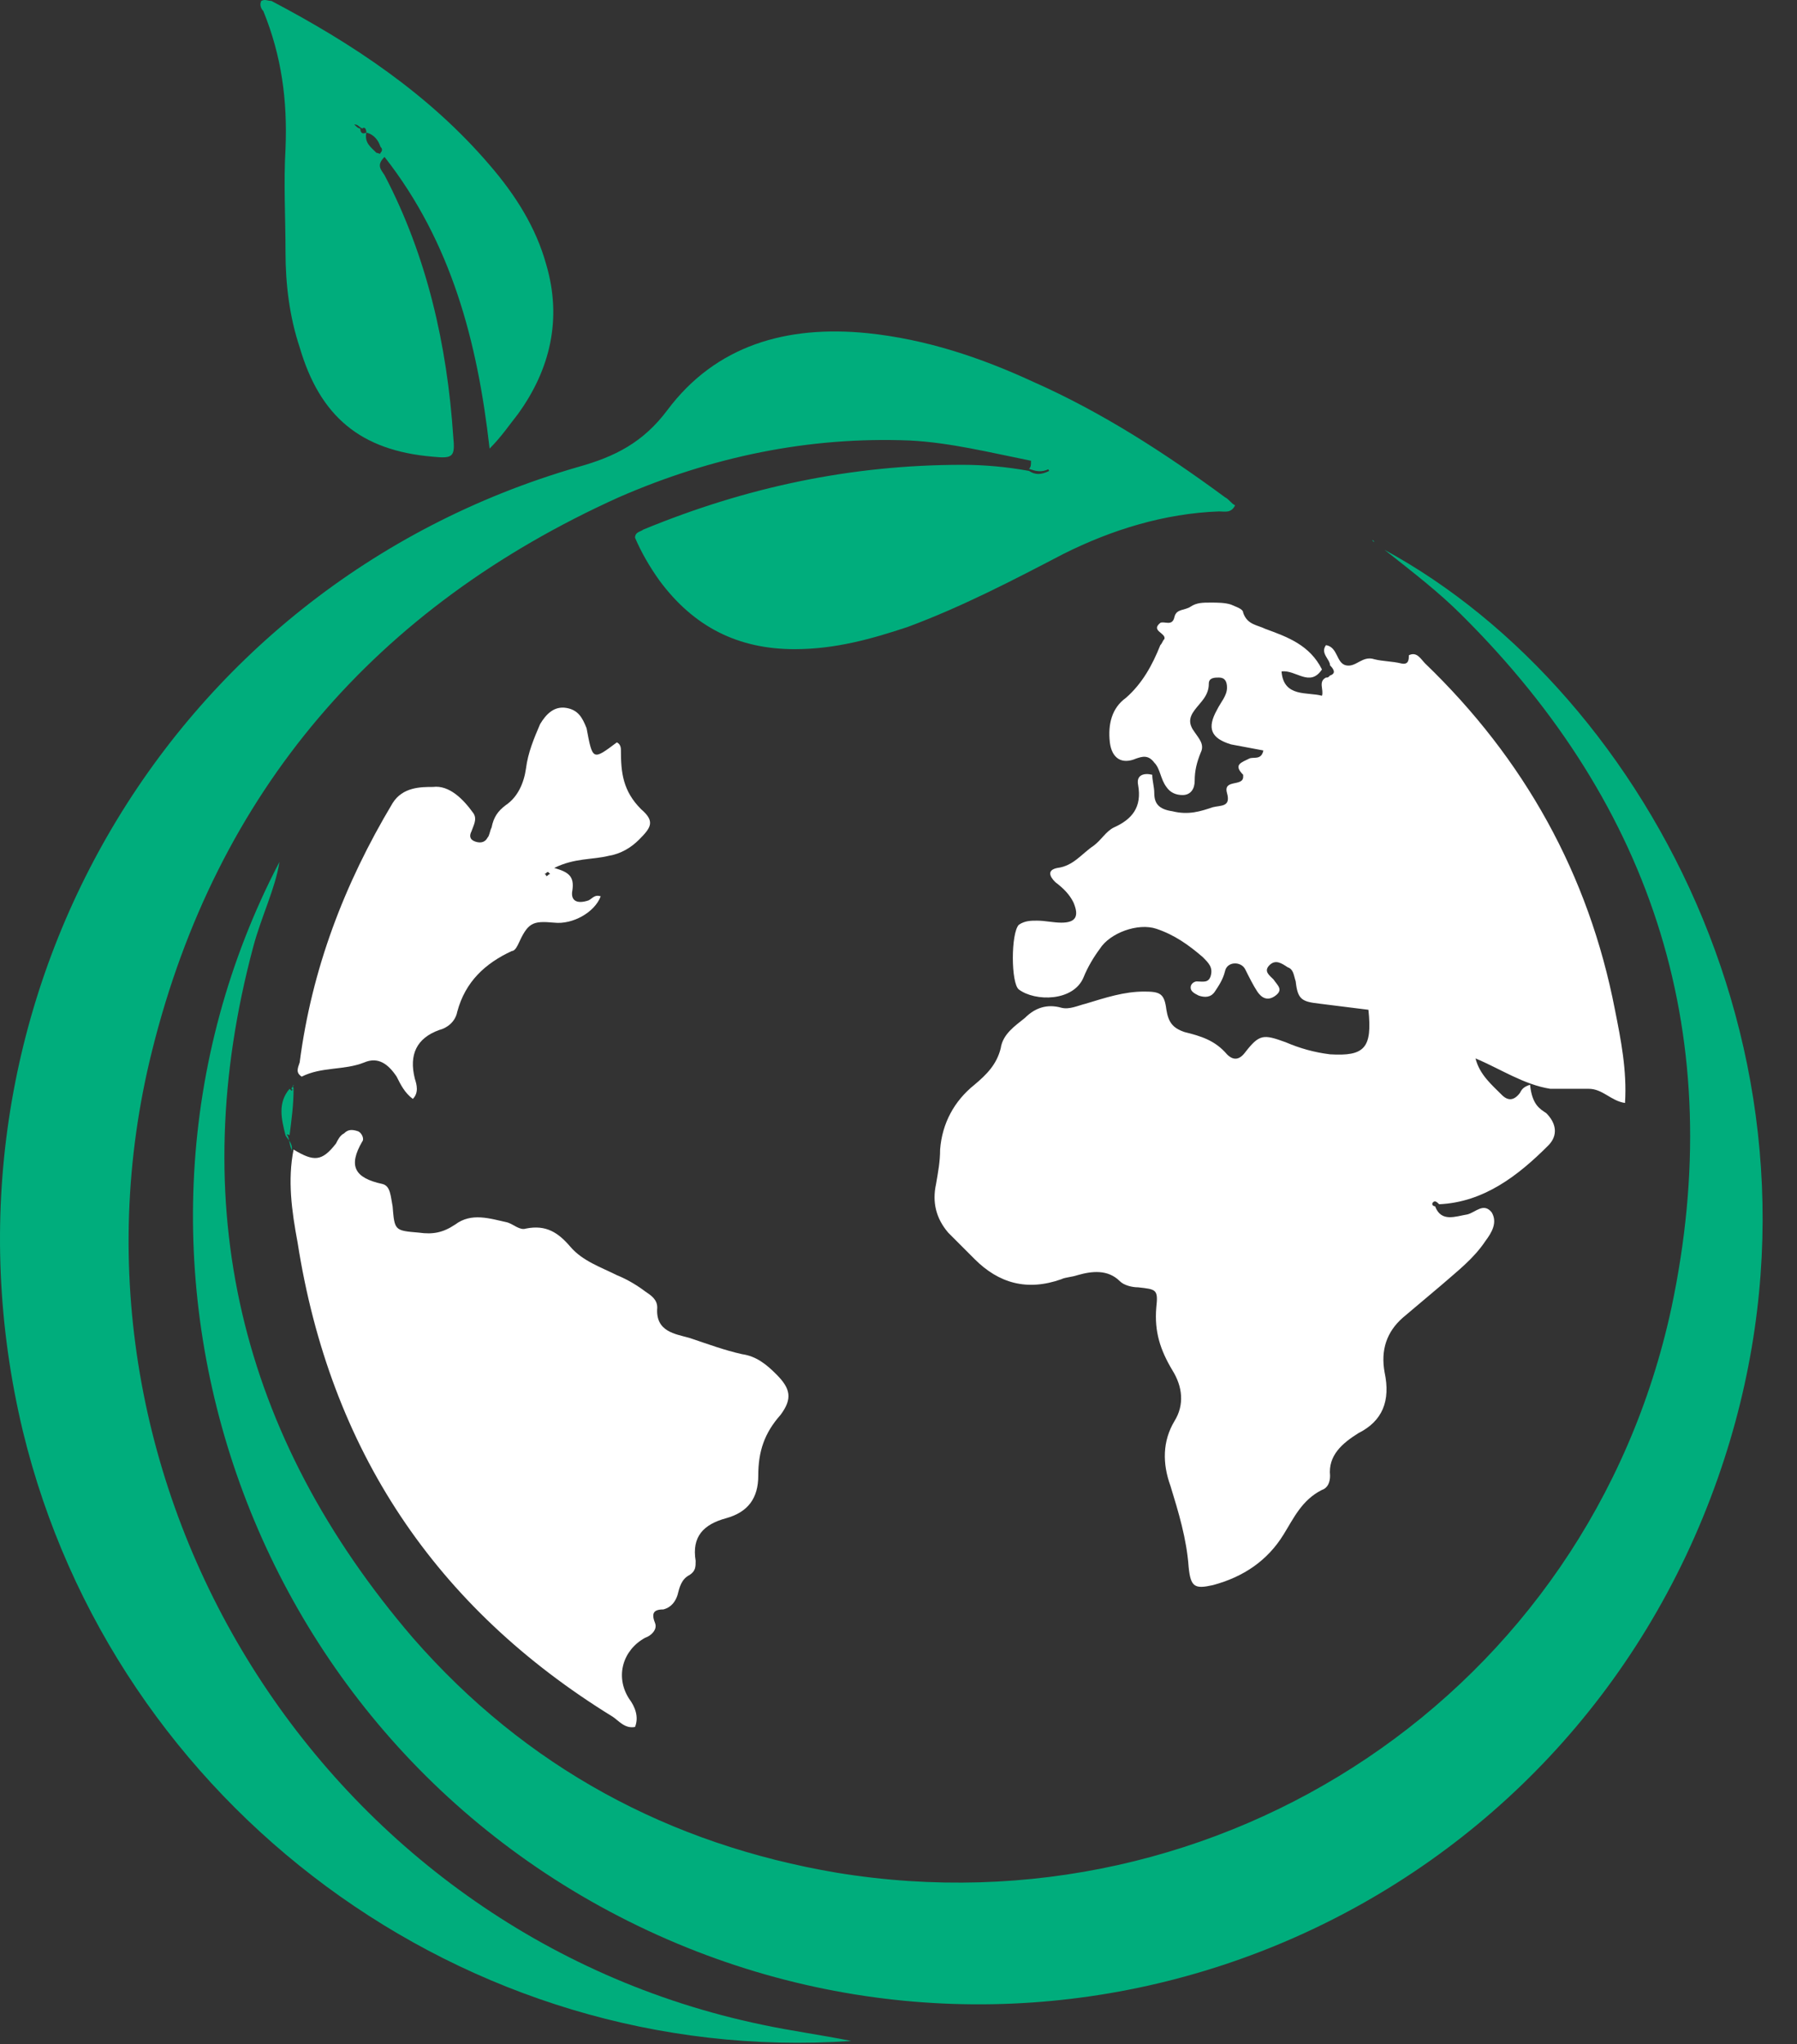
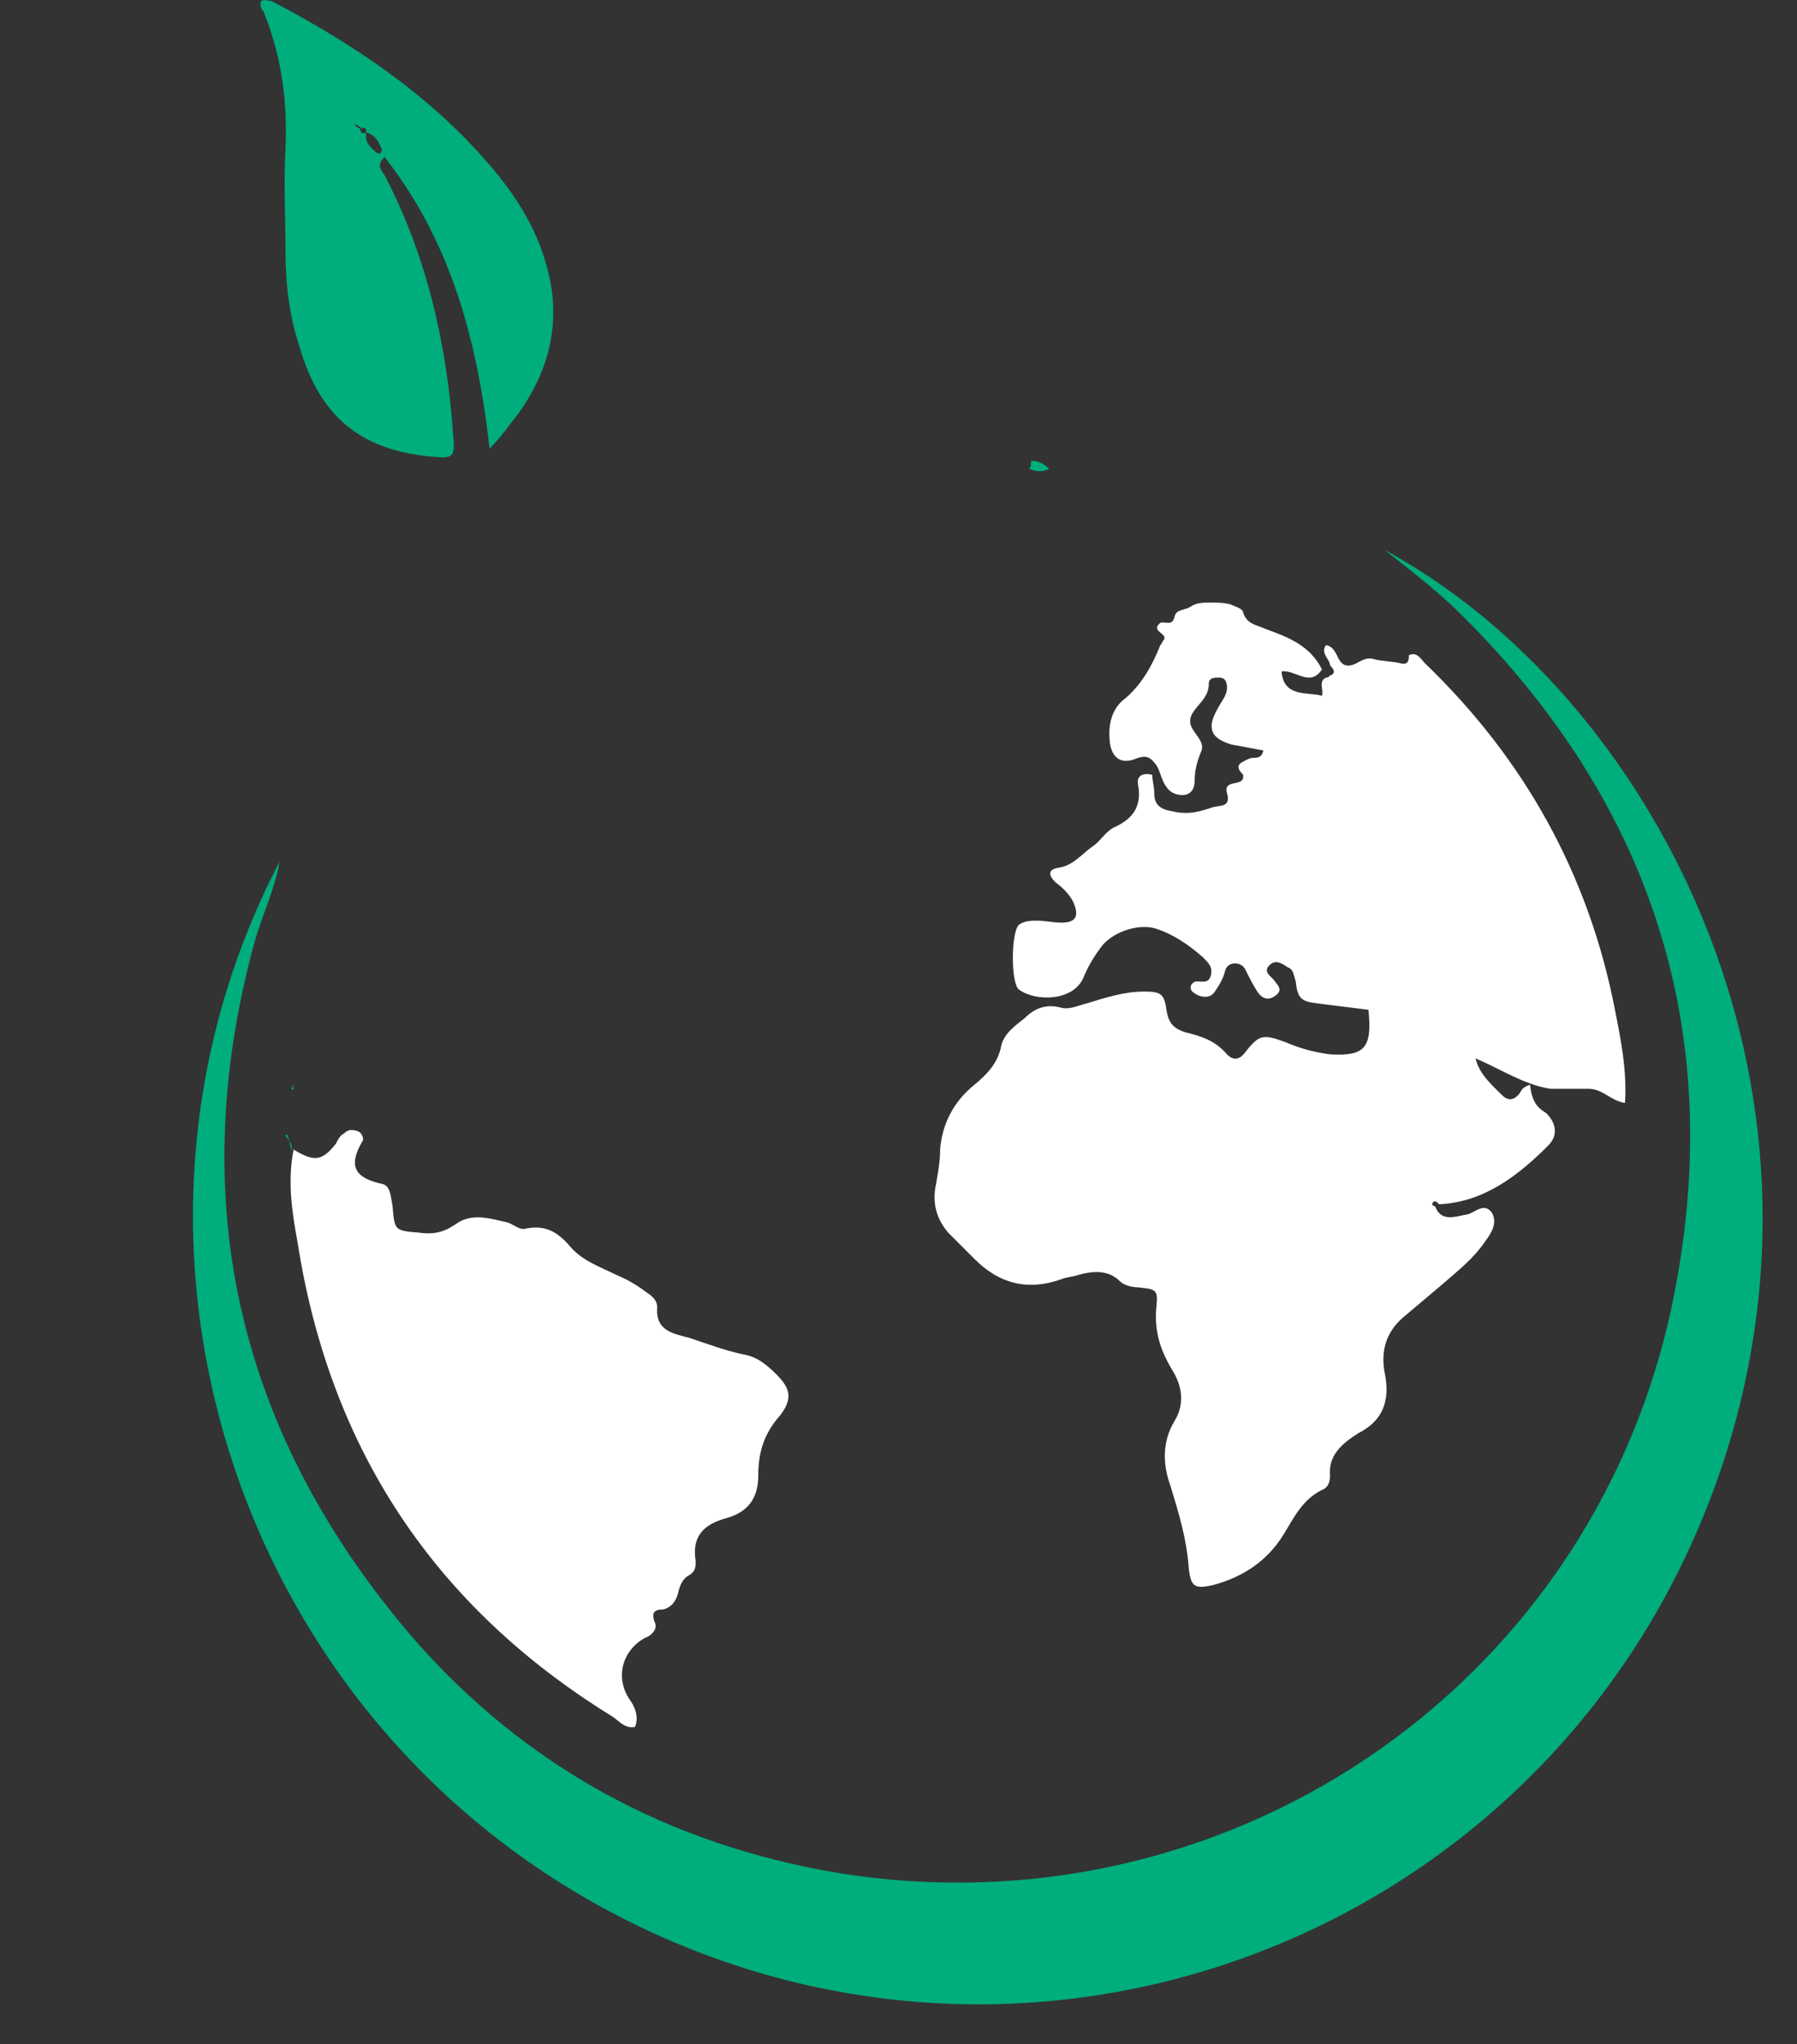
<svg xmlns="http://www.w3.org/2000/svg" width="51" height="58" viewBox="0 0 51 58" fill="none">
  <rect x="0" y="0" width="51" height="58" fill="#333333" stroke="none" />
-   <path d="M29.261 13.074C28.114 12.844 26.968 12.557 25.821 12.499C22.954 12.384 20.202 12.959 17.564 14.109C10.683 17.213 6.153 22.444 4.319 29.802C1.222 42.16 9.192 54.864 21.635 57.451C22.438 57.623 23.298 57.738 24.158 57.911C13.206 58.658 3.229 51.243 0.649 40.608C-2.218 28.652 4.663 16.638 16.417 13.247C17.449 12.959 18.252 12.557 18.94 11.637C20.316 9.798 22.323 9.223 24.617 9.453C26.28 9.625 27.828 10.143 29.319 10.832C31.268 11.695 33.046 12.844 34.766 14.109C34.88 14.166 34.938 14.281 35.053 14.339C34.938 14.569 34.766 14.511 34.594 14.511C33.046 14.569 31.555 15.029 30.179 15.718C28.745 16.466 27.312 17.213 25.764 17.788C24.731 18.133 23.699 18.42 22.552 18.42C20.947 18.42 19.686 17.788 18.711 16.466C18.424 16.063 18.195 15.661 18.023 15.258C18.023 15.086 18.195 15.086 18.252 15.029C21.176 13.822 24.158 13.189 27.312 13.189C27.942 13.189 28.573 13.247 29.204 13.362C29.376 13.477 29.548 13.477 29.777 13.362C29.663 13.132 29.433 13.132 29.261 13.074Z" fill="#00AD7C" />
  <path d="M7.931 24.456C7.817 25.203 7.415 26.008 7.186 26.87C5.236 34.17 6.785 40.723 11.716 46.471C14.927 50.15 18.998 52.335 23.757 53.139C34.651 54.921 45.087 48.023 47.438 37.102C49.044 29.514 46.98 22.904 41.475 17.443C40.844 16.81 40.099 16.236 39.296 15.603C46.807 19.684 52.714 30.664 48.757 41.93C44.457 54.174 30.924 60.037 19.227 55.151C7.014 50.035 2.083 35.665 7.931 24.456Z" fill="#00AD7C" />
  <path d="M7.415 0.026C7.53 -0.032 7.587 0.026 7.702 0.026C9.996 1.233 12.175 2.67 13.895 4.682C14.64 5.544 15.213 6.464 15.5 7.498C15.959 9.05 15.615 10.487 14.697 11.752C14.468 12.039 14.239 12.384 13.895 12.729C13.551 9.683 12.805 6.866 10.913 4.452C10.684 4.682 10.798 4.797 10.913 4.969C12.117 7.268 12.691 9.798 12.863 12.384C12.92 12.959 12.863 13.017 12.289 12.959C10.225 12.787 9.078 11.809 8.505 9.855C8.218 8.993 8.103 8.073 8.103 7.153C8.103 6.176 8.046 5.199 8.103 4.222C8.161 2.842 7.989 1.578 7.473 0.313C7.415 0.255 7.358 0.141 7.415 0.026ZM10.053 3.532C10.11 3.589 10.168 3.647 10.225 3.647C10.225 3.762 10.282 3.819 10.397 3.762C10.34 4.049 10.512 4.164 10.684 4.337C10.741 4.337 10.798 4.394 10.798 4.337C10.856 4.279 10.856 4.222 10.798 4.164C10.741 3.992 10.626 3.819 10.397 3.762C10.397 3.647 10.34 3.589 10.282 3.647C10.168 3.589 10.168 3.532 10.053 3.532Z" fill="#00AD7C" />
-   <path d="M8.103 32.216C7.988 31.756 7.874 31.296 8.218 30.894L8.275 30.951L8.332 30.894C8.332 31.354 8.275 31.756 8.218 32.216C8.218 32.216 8.16 32.158 8.103 32.216Z" fill="#00AD7C" />
  <path d="M29.261 13.074C29.433 13.074 29.605 13.132 29.777 13.304C29.548 13.419 29.376 13.362 29.204 13.304C29.261 13.247 29.261 13.189 29.261 13.074Z" fill="#00AD7C" />
  <path d="M8.103 32.216C8.103 32.158 8.16 32.216 8.16 32.216C8.217 32.331 8.217 32.503 8.275 32.618V32.676C8.332 32.446 8.16 32.331 8.103 32.216Z" fill="#00AD7C" />
  <path d="M8.333 30.894C8.275 30.951 8.275 30.894 8.275 30.894C8.275 30.836 8.333 30.836 8.333 30.779C8.275 30.836 8.333 30.836 8.333 30.894Z" fill="#00AD7C" />
-   <path d="M39.869 18.995C39.811 18.995 39.811 18.937 39.754 18.937L39.811 18.88C39.926 18.88 39.926 18.937 39.869 18.995Z" fill="#00AD7C" />
-   <path d="M38.951 15.316L39.008 15.373C38.951 15.373 38.951 15.316 38.951 15.316Z" fill="#00AD7C" />
  <path d="M43.883 31.584C44.17 31.871 44.227 32.216 43.94 32.503C43.08 33.365 42.105 34.113 40.844 34.17C40.787 34.113 40.729 34.055 40.672 34.113C40.615 34.17 40.672 34.228 40.729 34.228C40.901 34.688 41.303 34.515 41.647 34.458C41.876 34.4 42.105 34.113 42.335 34.4C42.507 34.688 42.335 34.975 42.163 35.205C41.819 35.722 41.36 36.067 40.901 36.47C40.557 36.757 40.156 37.102 39.812 37.389C39.353 37.792 39.181 38.309 39.296 38.941C39.468 39.746 39.239 40.321 38.55 40.666C38.092 40.953 37.69 41.298 37.748 41.873C37.748 42.045 37.69 42.218 37.518 42.275C36.945 42.563 36.715 43.08 36.429 43.54C35.97 44.287 35.282 44.747 34.422 44.977C33.906 45.092 33.791 45.035 33.734 44.46C33.676 43.655 33.447 42.908 33.218 42.16C32.989 41.528 32.989 40.896 33.333 40.321C33.619 39.861 33.562 39.344 33.275 38.884C32.931 38.309 32.759 37.792 32.816 37.102C32.874 36.584 32.816 36.584 32.3 36.527C32.128 36.527 31.899 36.47 31.784 36.355C31.44 36.01 30.982 36.067 30.58 36.182C30.408 36.24 30.236 36.24 30.122 36.297C29.147 36.642 28.344 36.412 27.656 35.722C27.427 35.492 27.14 35.205 26.91 34.975C26.566 34.573 26.452 34.113 26.566 33.595C26.624 33.251 26.681 32.963 26.681 32.618C26.738 31.871 27.082 31.239 27.656 30.779C28 30.491 28.287 30.204 28.401 29.744C28.459 29.342 28.803 29.112 29.089 28.882C29.376 28.594 29.72 28.48 30.122 28.594C30.351 28.652 30.58 28.537 30.81 28.48C31.383 28.307 31.899 28.135 32.472 28.135C32.931 28.135 33.046 28.192 33.103 28.652C33.16 28.997 33.275 29.169 33.619 29.284C34.078 29.399 34.479 29.514 34.823 29.916C34.995 30.089 35.167 30.089 35.339 29.859C35.741 29.342 35.855 29.342 36.486 29.572C36.888 29.744 37.289 29.859 37.748 29.916C38.722 29.974 38.952 29.744 38.837 28.652C38.378 28.594 37.92 28.537 37.461 28.48C36.945 28.422 36.83 28.364 36.773 27.847C36.715 27.675 36.715 27.502 36.544 27.445C36.371 27.33 36.2 27.215 36.028 27.387C35.855 27.56 36.028 27.675 36.142 27.79C36.257 27.962 36.429 28.077 36.2 28.25C35.97 28.422 35.798 28.307 35.683 28.135C35.569 27.962 35.454 27.732 35.339 27.502C35.225 27.272 34.823 27.272 34.766 27.56C34.709 27.79 34.594 27.962 34.479 28.135C34.365 28.307 34.193 28.307 34.021 28.25C33.906 28.192 33.791 28.135 33.791 28.02C33.791 27.905 33.906 27.847 33.963 27.847C34.135 27.847 34.307 27.905 34.365 27.675C34.422 27.445 34.307 27.33 34.135 27.157C33.734 26.812 33.333 26.525 32.816 26.353C32.3 26.18 31.498 26.468 31.211 26.927C31.039 27.157 30.867 27.445 30.752 27.732C30.465 28.422 29.376 28.422 28.917 28.077C28.688 27.905 28.688 26.468 28.917 26.238C29.089 26.123 29.261 26.123 29.433 26.123C29.663 26.123 29.892 26.18 30.122 26.18C30.523 26.18 30.637 26.008 30.465 25.605C30.351 25.375 30.179 25.203 29.95 25.03C29.777 24.858 29.72 24.686 30.007 24.628C30.465 24.571 30.695 24.226 31.039 23.996C31.268 23.823 31.383 23.593 31.612 23.479C32.128 23.248 32.415 22.904 32.3 22.271C32.243 21.984 32.472 21.926 32.702 21.984C32.702 22.156 32.759 22.329 32.759 22.501C32.759 22.789 32.874 22.961 33.275 23.019C33.734 23.134 34.078 23.019 34.422 22.904C34.651 22.846 34.938 22.904 34.823 22.501C34.709 22.099 35.282 22.329 35.282 22.041V21.984C34.995 21.697 35.225 21.639 35.454 21.524C35.569 21.467 35.798 21.581 35.855 21.294C35.569 21.237 35.225 21.179 34.938 21.122C34.365 20.949 34.25 20.662 34.537 20.145C34.651 19.915 34.823 19.742 34.823 19.512C34.823 19.34 34.766 19.225 34.594 19.225C34.479 19.225 34.307 19.225 34.307 19.397C34.307 19.742 34.078 19.915 33.906 20.145C33.734 20.374 33.734 20.547 33.906 20.777C34.021 20.949 34.193 21.122 34.078 21.352C33.963 21.639 33.906 21.869 33.906 22.156C33.906 22.386 33.791 22.559 33.562 22.559C33.39 22.559 33.218 22.501 33.103 22.329C32.931 22.099 32.931 21.811 32.759 21.639C32.587 21.409 32.415 21.467 32.243 21.524C31.842 21.697 31.555 21.524 31.498 21.064C31.44 20.547 31.555 20.087 31.956 19.8C32.415 19.397 32.702 18.88 32.931 18.305C32.989 18.248 32.989 18.19 33.046 18.133C33.103 17.96 32.644 17.903 32.931 17.673C33.046 17.615 33.275 17.788 33.333 17.5C33.39 17.27 33.619 17.328 33.791 17.213C33.963 17.098 34.135 17.098 34.365 17.098C34.537 17.098 34.766 17.098 34.938 17.155C35.053 17.213 35.282 17.27 35.282 17.385C35.397 17.73 35.683 17.73 35.913 17.845C36.544 18.075 37.174 18.305 37.518 18.995C37.174 19.512 36.773 18.995 36.371 19.052C36.429 19.8 37.117 19.627 37.518 19.742C37.576 19.57 37.404 19.34 37.633 19.225C37.69 19.225 37.69 19.225 37.748 19.167C37.92 19.11 37.862 18.995 37.748 18.88C37.748 18.707 37.461 18.535 37.633 18.305C37.977 18.363 37.92 18.822 38.206 18.88C38.493 18.937 38.665 18.592 39.009 18.707C39.239 18.765 39.525 18.765 39.755 18.822C39.984 18.88 39.984 18.707 39.984 18.593C40.213 18.477 40.328 18.707 40.443 18.822C43.252 21.524 45.087 24.801 45.833 28.652C46.005 29.514 46.176 30.376 46.119 31.296C45.718 31.239 45.489 30.894 45.087 30.894C44.743 30.894 44.399 30.894 43.998 30.894C43.252 30.779 42.564 30.319 41.876 30.032C41.991 30.491 42.335 30.779 42.621 31.066C42.794 31.239 42.965 31.239 43.138 31.009C43.195 30.894 43.252 30.836 43.424 30.779C43.482 31.354 43.711 31.469 43.883 31.584Z" fill="white" />
  <path d="M8.332 32.618C8.906 32.963 9.135 32.963 9.536 32.446C9.594 32.331 9.651 32.216 9.766 32.158C9.88 32.043 9.995 32.043 10.167 32.101C10.282 32.158 10.339 32.331 10.282 32.388C9.88 33.078 10.052 33.423 10.855 33.595C11.085 33.653 11.085 33.94 11.142 34.228C11.199 34.917 11.199 34.917 11.887 34.975C12.289 35.032 12.575 34.975 12.919 34.745C13.378 34.4 13.894 34.572 14.41 34.688C14.582 34.745 14.754 34.917 14.926 34.86C15.5 34.745 15.844 34.975 16.188 35.377C16.532 35.78 17.048 35.952 17.506 36.182C17.793 36.297 18.08 36.469 18.309 36.642C18.481 36.757 18.653 36.872 18.653 37.102C18.596 37.791 19.169 37.849 19.571 37.964C20.087 38.136 20.546 38.309 21.061 38.424C21.463 38.481 21.75 38.711 22.036 38.999C22.438 39.401 22.495 39.688 22.151 40.148C21.692 40.666 21.52 41.183 21.52 41.873C21.52 42.505 21.233 42.907 20.603 43.08C19.972 43.252 19.628 43.597 19.743 44.287C19.743 44.459 19.743 44.575 19.571 44.689C19.341 44.804 19.284 45.034 19.227 45.264C19.169 45.437 19.055 45.609 18.825 45.667C18.539 45.667 18.481 45.782 18.596 46.069C18.653 46.242 18.481 46.414 18.309 46.471C17.678 46.816 17.449 47.564 17.851 48.196C18.023 48.426 18.137 48.713 18.023 49.001C17.736 49.058 17.564 48.828 17.392 48.713C12.346 45.609 9.364 41.126 8.447 35.262C8.275 34.343 8.16 33.48 8.332 32.618C8.275 32.618 8.275 32.618 8.332 32.618Z" fill="white" />
-   <path d="M17.507 21.064C17.622 21.122 17.622 21.237 17.622 21.294C17.622 21.926 17.679 22.444 18.195 22.961C18.596 23.306 18.482 23.479 18.138 23.823C17.908 24.053 17.622 24.226 17.277 24.283C16.819 24.398 16.303 24.341 15.729 24.628C16.131 24.743 16.303 24.858 16.245 25.26C16.188 25.548 16.36 25.663 16.704 25.548C16.819 25.49 16.876 25.375 17.048 25.433C16.876 25.893 16.245 26.238 15.729 26.18C15.099 26.123 14.984 26.18 14.697 26.812C14.64 26.927 14.583 26.985 14.525 26.985C13.78 27.33 13.206 27.847 12.977 28.709C12.92 28.997 12.69 29.169 12.461 29.227C11.83 29.457 11.601 29.916 11.773 30.606C11.83 30.779 11.888 31.009 11.716 31.181C11.486 31.009 11.372 30.779 11.257 30.549C11.027 30.204 10.741 29.974 10.339 30.146C9.766 30.376 9.135 30.261 8.562 30.549C8.39 30.434 8.447 30.319 8.505 30.146C8.849 27.502 9.766 25.088 11.142 22.789C11.429 22.329 11.945 22.329 12.289 22.329C12.748 22.271 13.149 22.674 13.436 23.076C13.55 23.248 13.436 23.421 13.379 23.593C13.321 23.708 13.321 23.823 13.493 23.881C13.665 23.938 13.78 23.881 13.837 23.766C13.895 23.708 13.895 23.593 13.952 23.479C14.009 23.191 14.124 23.019 14.353 22.846C14.697 22.616 14.869 22.214 14.927 21.811C14.984 21.352 15.156 20.949 15.328 20.547C15.5 20.259 15.729 20.029 16.073 20.087C16.417 20.145 16.532 20.374 16.647 20.662C16.819 21.581 16.819 21.581 17.507 21.064ZM15.5 24.858C15.557 24.858 15.557 24.801 15.615 24.801L15.557 24.743C15.5 24.743 15.5 24.801 15.443 24.801C15.443 24.801 15.5 24.801 15.5 24.858Z" fill="white" />
</svg>